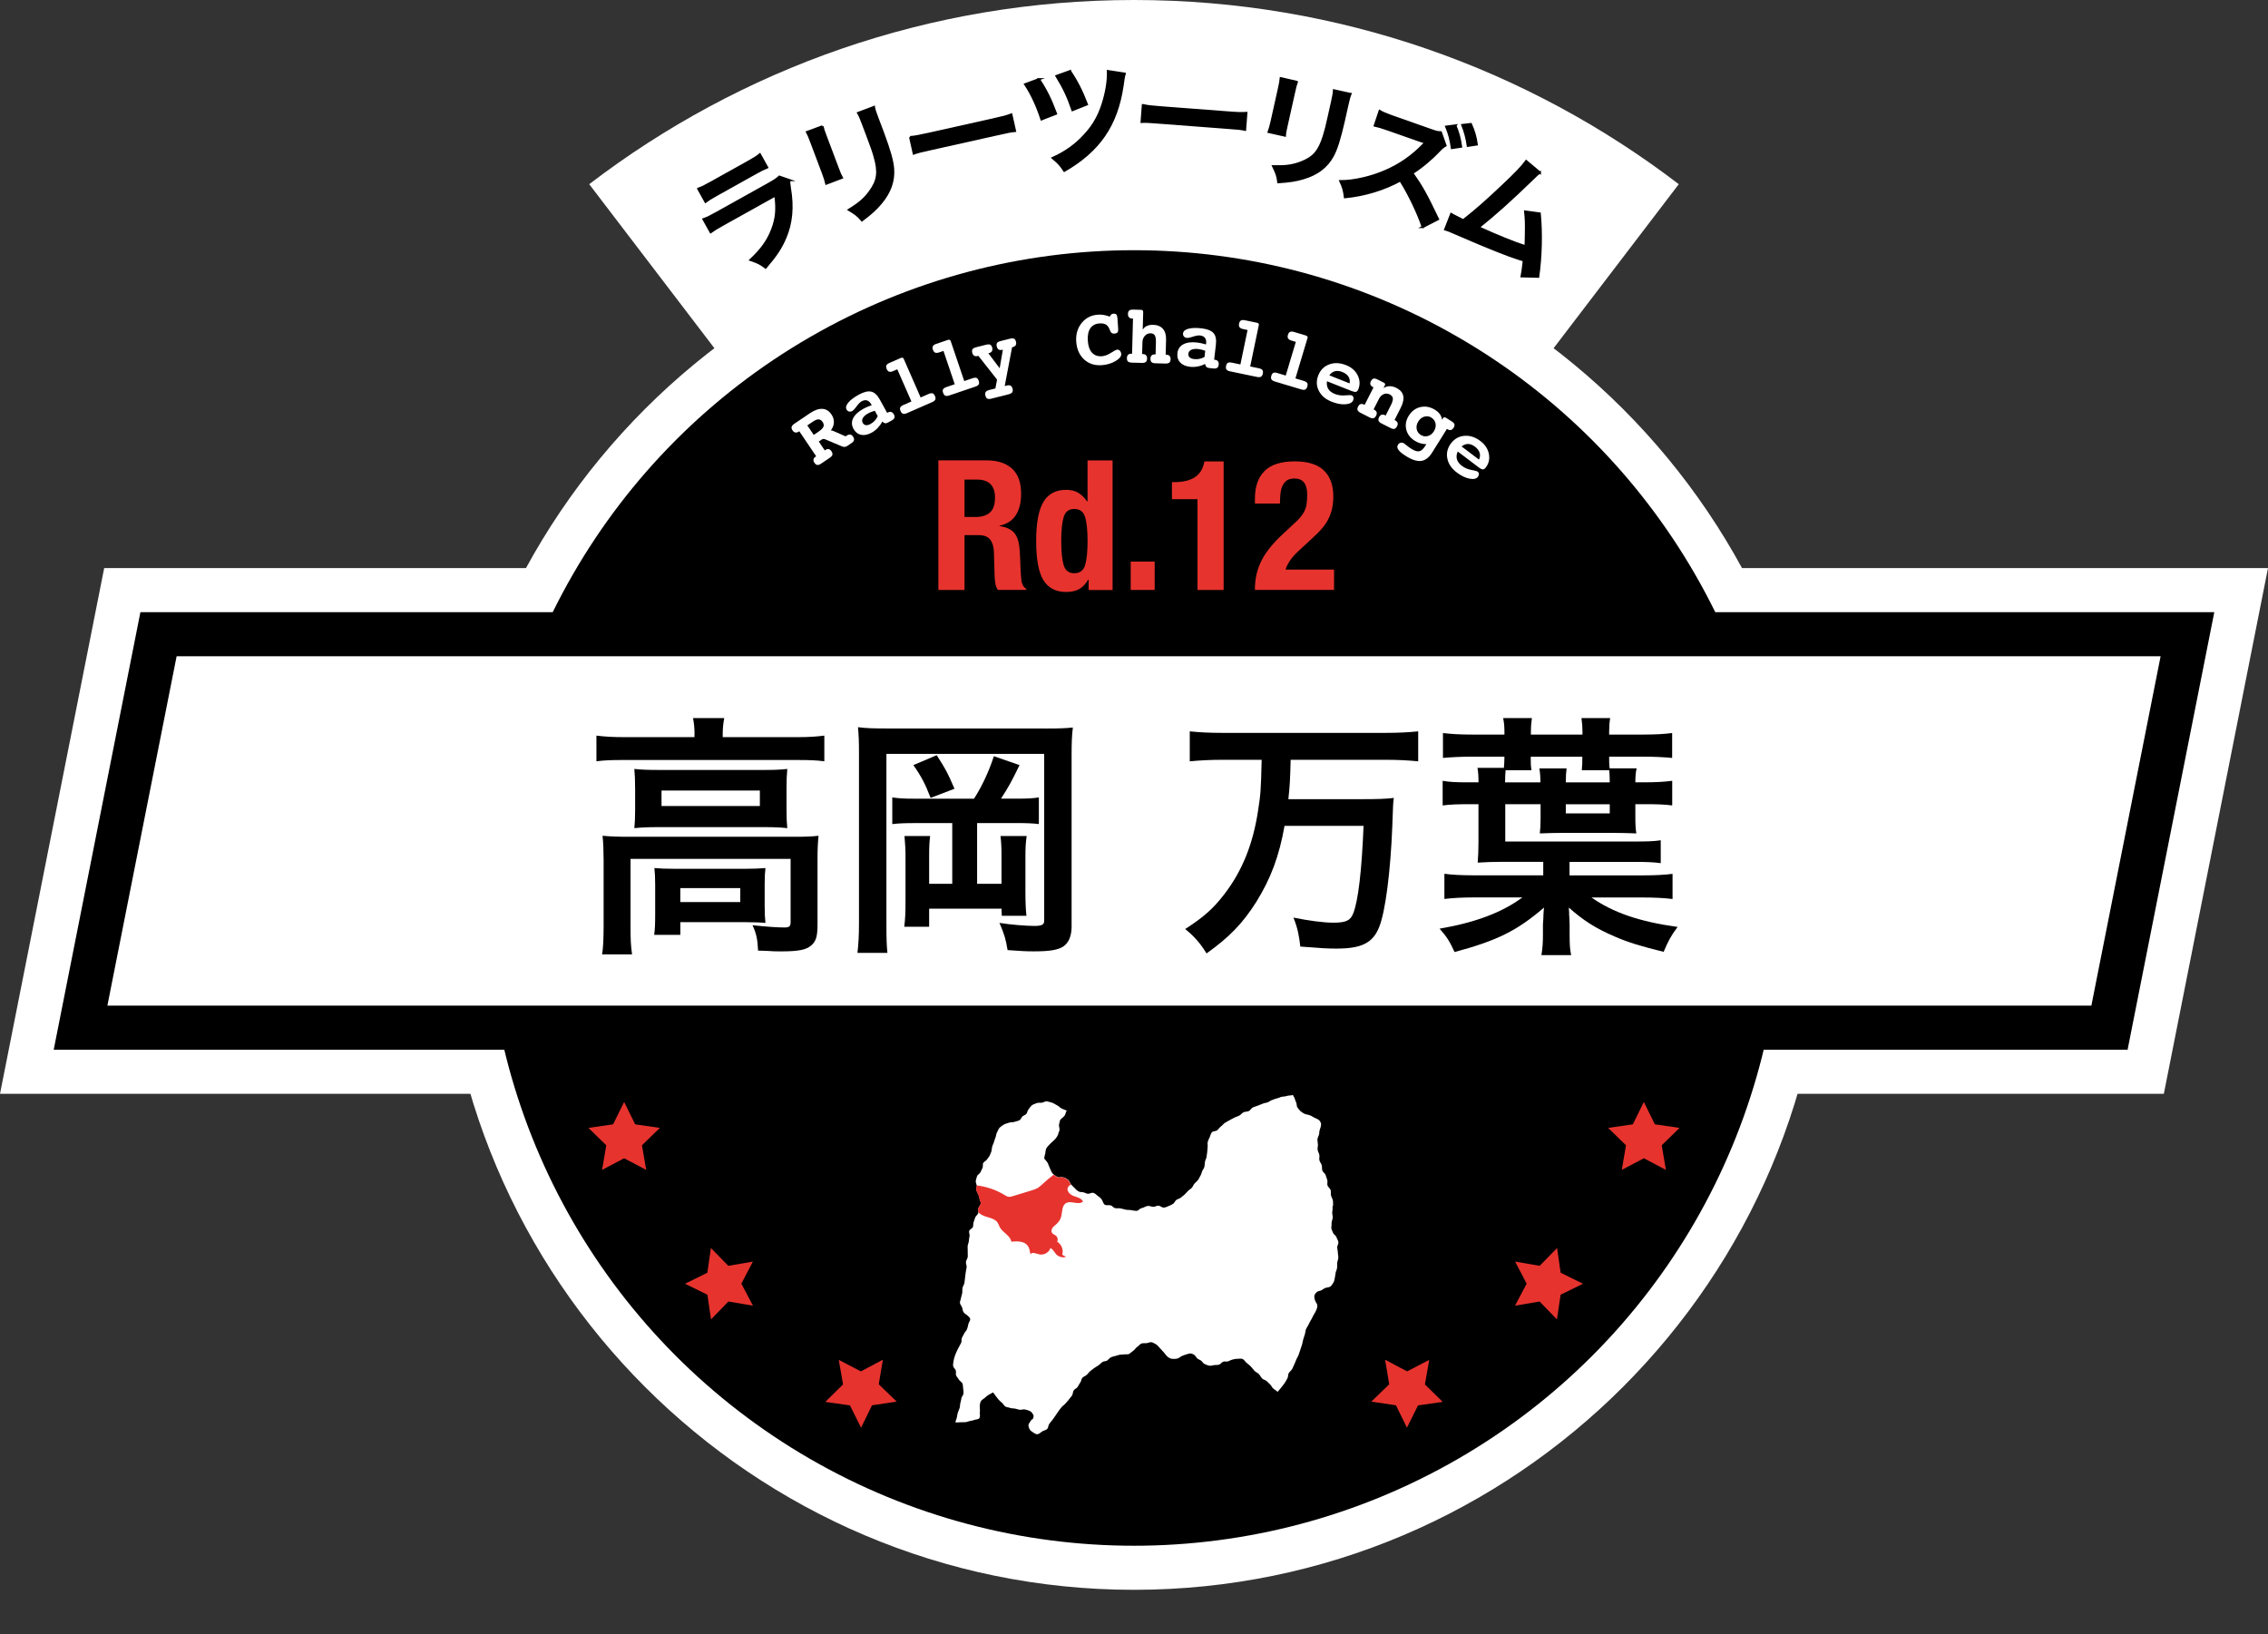
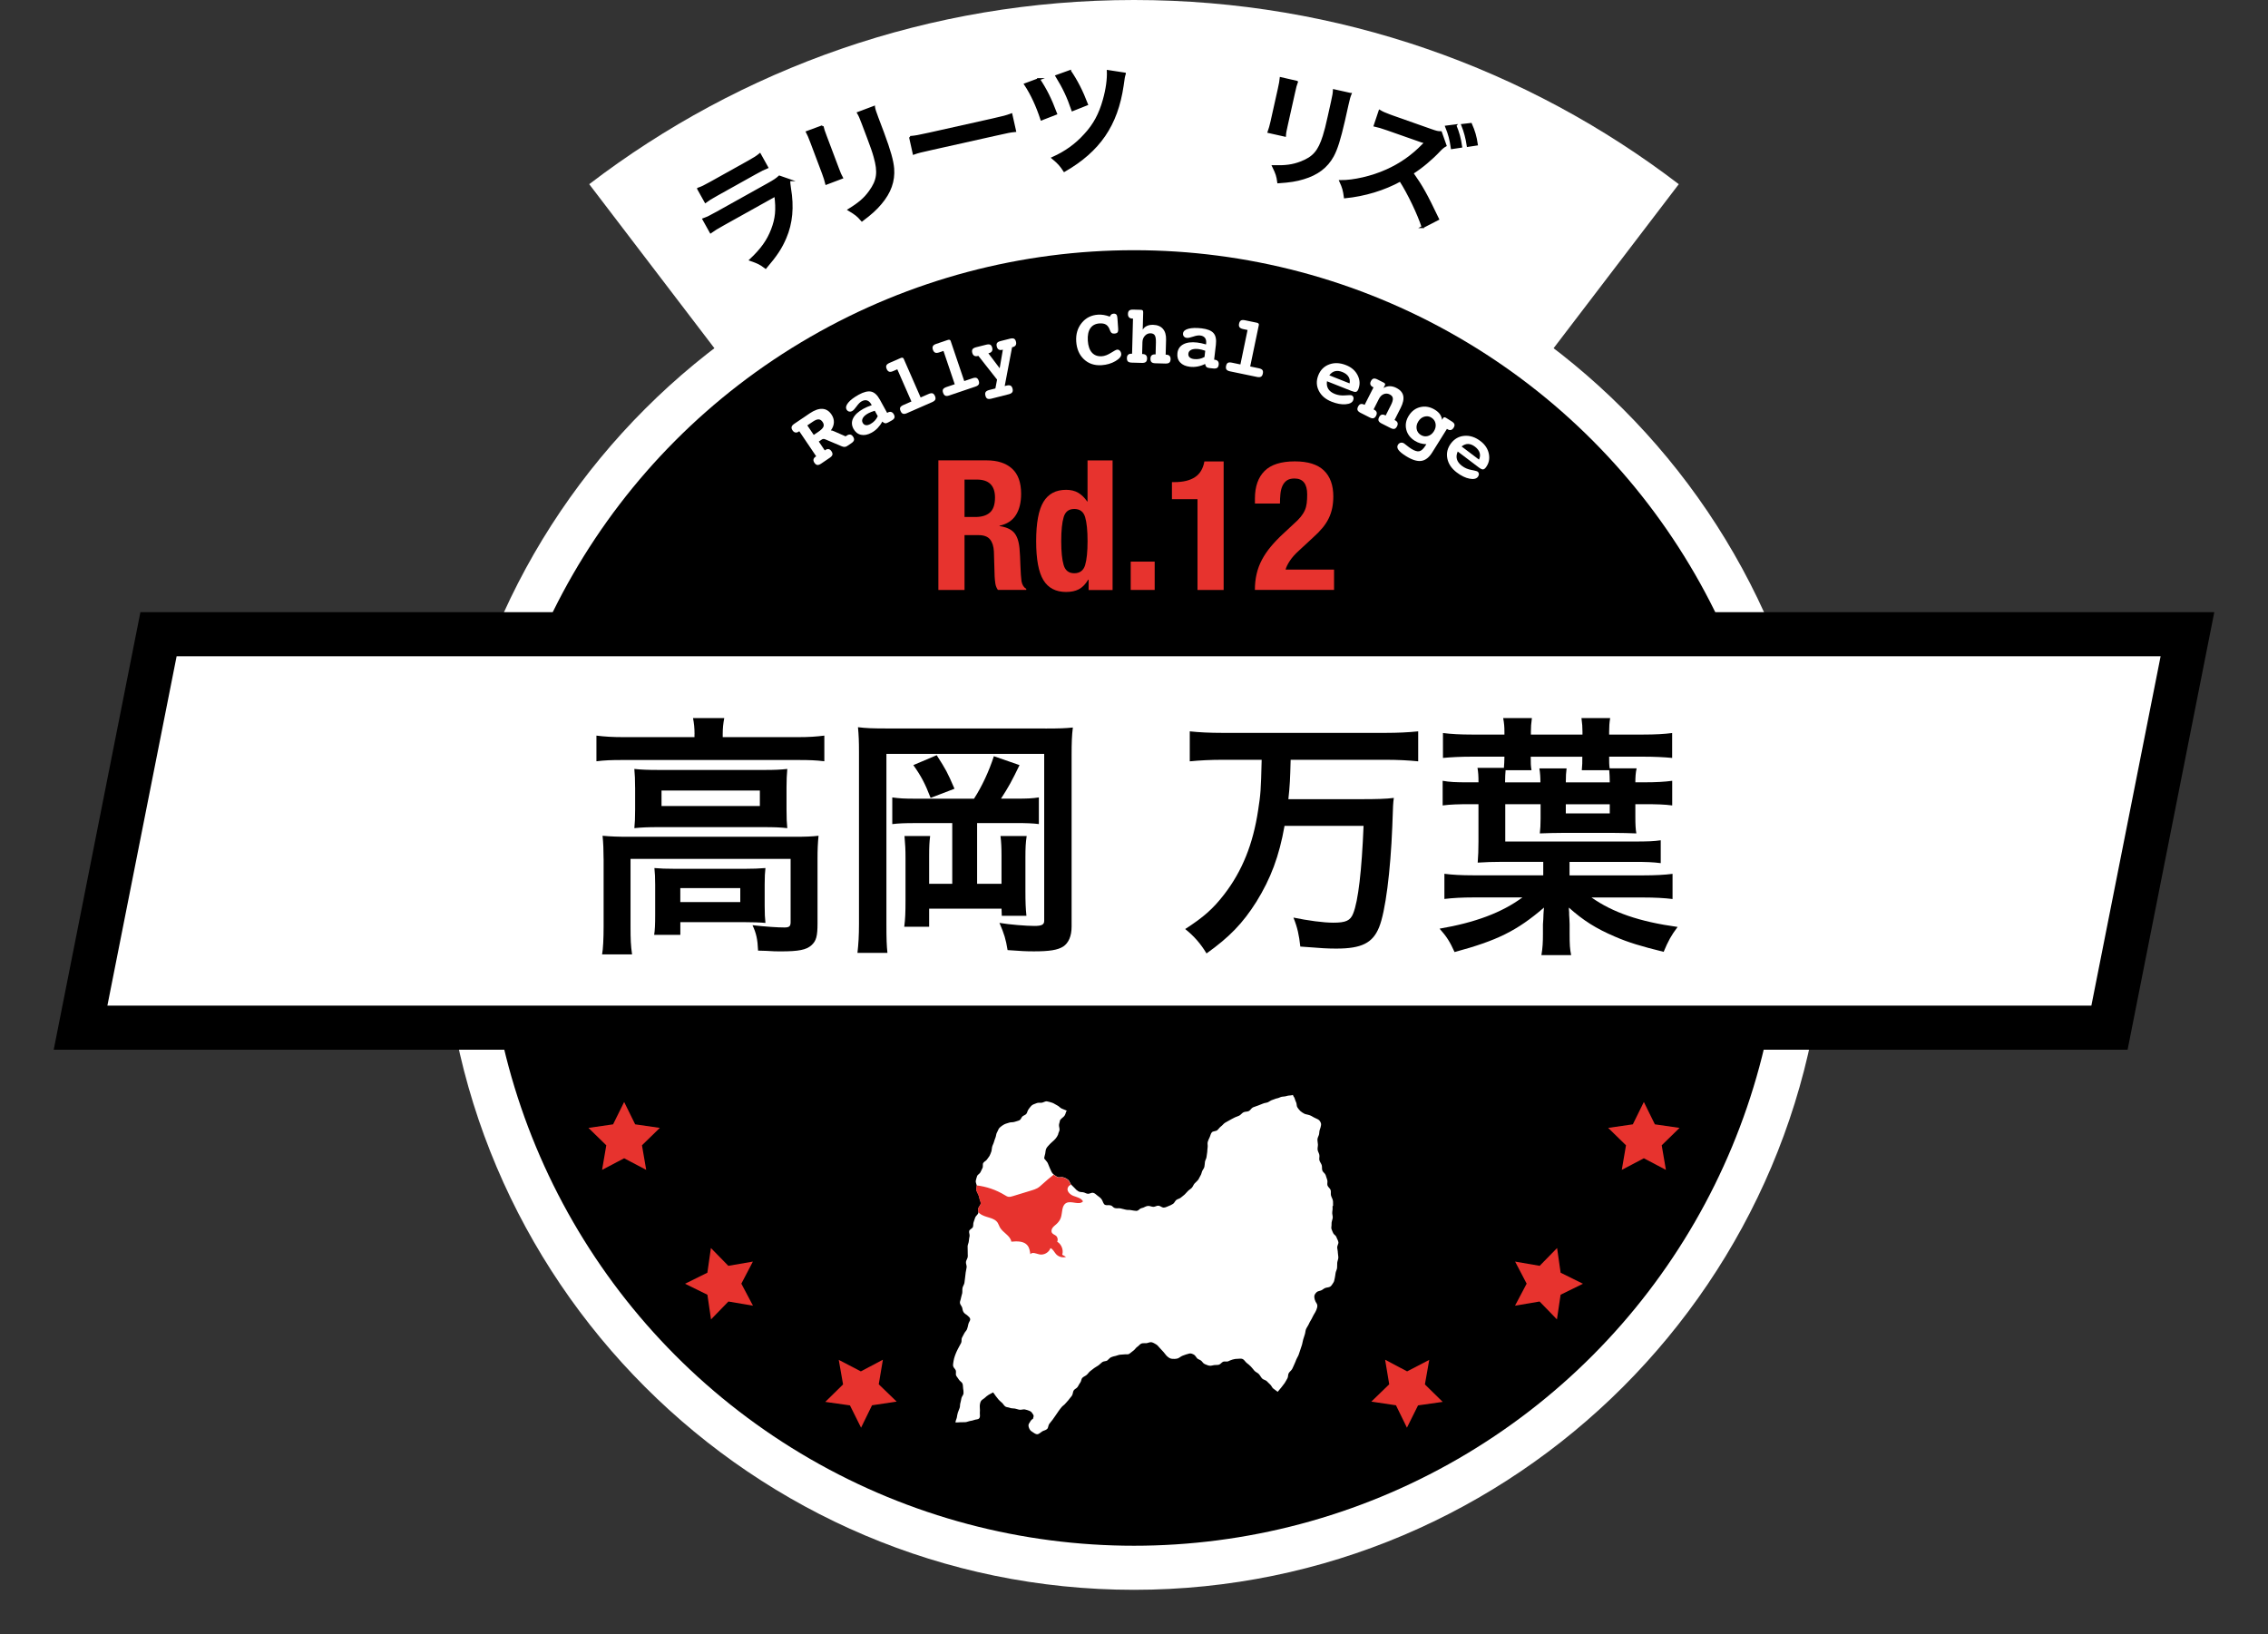
<svg xmlns="http://www.w3.org/2000/svg" id="_レイヤー_2" data-name="レイヤー_2" viewBox="0 0 739 532.49">
  <rect x="0" y="0" width="739" height="532.49" fill="#333333" stroke="none" />
  <defs>
    <style>
      .cls-1 {
        fill: none;
      }

      .cls-2 {
        stroke: #000;
        stroke-miterlimit: 10;
        stroke-width: .71px;
      }

      .cls-3 {
        fill: #fff;
      }

      .cls-4 {
        fill: #e7332e;
      }
    </style>
  </defs>
  <g id="ogp02_xFF08_1200x630_xFF09_">
    <g>
      <path class="cls-3" d="M369.5,0c-66.75,0-128.27,22.37-177.51,60.01l49.46,64.8c35.51-27.15,79.89-43.29,128.05-43.29s92.53,16.14,128.05,43.29l49.46-64.8C497.77,22.37,436.25,0,369.5,0Z" />
-       <polygon class="cls-3" points="0 356.38 33.95 185.08 739 185.08 705.06 356.38 0 356.38" />
-       <circle class="cls-1" cx="369.5" cy="292.57" r="239.93" />
      <path class="cls-3" d="M369.5,517.98c-124.3,0-225.42-101.12-225.42-225.42s101.12-225.42,225.42-225.42,225.42,101.12,225.42,225.42-101.12,225.42-225.42,225.42Z" />
      <circle cx="369.5" cy="292.57" r="211.05" />
      <g>
        <path class="cls-3" d="M270.7,140.23c.27-.01.6.07.99.26.06.02.11.04.15.06l3.69,1.62.12-.08.22-.15c.42-.29.81-.4,1.16-.35s.66.27.92.67c.29.43.39.81.31,1.15-.09.34-.38.67-.87,1l-1.35.91c-.5.33-1.03.38-1.6.14h-.05l-5.47-2.31c-.21-.09-.41-.14-.6-.13-.19,0-.36.06-.5.15l-1.03.69,1.95,2.89.18-.12c.39-.27.76-.37,1.09-.3.34.07.63.29.9.68.29.43.4.81.32,1.14-.08.33-.37.66-.86,1l-2.82,1.91c-.49.33-.9.47-1.24.43-.34-.05-.66-.29-.95-.72-.26-.39-.36-.75-.29-1.08.06-.34.29-.63.68-.9l.19-.13-5.51-8.16-.19.13c-.38.26-.74.35-1.09.28s-.65-.3-.91-.68c-.29-.42-.39-.8-.3-1.14.08-.34.37-.67.85-1l5.04-3.41c1.55-1.05,2.92-1.53,4.12-1.47s2.2.68,2.99,1.86c.55.82.81,1.67.77,2.57-.04.9-.37,1.76-1,2.61ZM263.06,138.61l2.09,3.09,1.48-1c.91-.62,1.47-1.17,1.67-1.65.2-.48.12-1-.26-1.56-.37-.55-.8-.83-1.3-.85-.5-.02-1.11.22-1.85.72l-1.84,1.24Z" />
        <path class="cls-3" d="M289.06,134.52l.19-.1c.42-.23.79-.29,1.14-.19.34.1.62.35.85.76.25.45.31.83.19,1.15s-.44.63-.97.91l-1.09.6c-.39.21-.71.3-.98.25-.27-.04-.57-.22-.91-.54-.41.78-.91,1.47-1.5,2.09s-1.26,1.13-1.99,1.53c-1.24.68-2.39.91-3.44.68-1.05-.23-1.87-.88-2.46-1.95-.63-1.16-.67-2.31-.1-3.45.57-1.14,1.68-2.17,3.34-3.08.37-.2.77-.4,1.21-.59.44-.19.94-.38,1.5-.58l-.12-.22c-.38-.69-.84-1.13-1.37-1.31s-1.13-.09-1.79.27c-.51.28-1.06.83-1.64,1.64-.58.81-1.06,1.32-1.43,1.52-.36.2-.71.25-1.05.17-.34-.09-.61-.31-.8-.65-.34-.63-.16-1.37.55-2.24.71-.87,1.86-1.73,3.43-2.6,1.64-.9,2.99-1.23,4.05-.99,1.06.24,2,1.12,2.83,2.63l2.36,4.29ZM285.04,133.83c-.43.13-.82.26-1.17.39s-.66.28-.94.43c-.85.47-1.44.97-1.76,1.52s-.35,1.08-.08,1.58c.25.45.59.7,1.02.77.44.07.95-.06,1.53-.38.53-.29.99-.65,1.38-1.06.39-.41.72-.91.99-1.48l-.98-1.78Z" />
        <path class="cls-3" d="M299.95,129.51l2.6-1.14c.56-.24.99-.31,1.31-.21.31.1.57.39.78.85.21.48.24.87.11,1.18s-.48.59-1.03.83l-8.2,3.59c-.54.24-.97.3-1.29.19-.32-.11-.59-.4-.79-.88-.21-.48-.25-.86-.11-1.16.14-.29.48-.56,1.04-.81l2.6-1.14-4.6-10.49-1.33.58c-.55.24-.99.31-1.32.2-.33-.11-.6-.4-.8-.87-.21-.48-.24-.87-.1-1.18.14-.31.49-.59,1.05-.83l3.62-1.58c.23-.1.42-.13.59-.09.17.04.28.14.36.3l5.54,12.66Z" />
        <path class="cls-3" d="M314.19,124.15l2.69-.91c.58-.19,1.01-.23,1.32-.1.3.13.54.44.7.92.17.49.17.89,0,1.18-.16.3-.53.54-1.1.73l-8.48,2.87c-.56.19-.99.22-1.3.08-.31-.14-.55-.45-.72-.94s-.17-.88,0-1.16c.16-.28.53-.52,1.1-.72l2.69-.91-3.67-10.85-1.38.47c-.57.19-1.01.22-1.33.08s-.56-.45-.73-.93c-.17-.49-.17-.89,0-1.19.17-.3.54-.55,1.11-.74l3.74-1.27c.23-.08.43-.09.59-.04.16.05.27.16.33.33l4.43,13.09Z" />
        <path class="cls-3" d="M322.05,115.11l3.68,4.87,1.04-6.06-.2.05c-.46.12-.84.09-1.15-.09s-.51-.5-.63-.96c-.13-.5-.1-.89.09-1.17s.58-.49,1.18-.64l3.01-.76c.6-.15,1.04-.15,1.34,0,.3.16.51.48.63.98.12.46.09.84-.09,1.14-.18.3-.5.51-.96.62l-.22.06-2.4,12.63.58-.15c.58-.15,1.02-.14,1.33.02.31.16.52.49.65.99.12.5.09.89-.11,1.17-.2.29-.58.5-1.16.65l-5.6,1.42c-.59.15-1.03.15-1.34,0-.3-.15-.52-.48-.64-.99-.13-.5-.1-.9.1-1.18.19-.28.58-.5,1.17-.65l1.98-.5.55-2.88-6.09-7.74-.21.05c-.46.12-.84.09-1.15-.09-.3-.18-.51-.5-.63-.96-.13-.5-.09-.89.1-1.17s.58-.49,1.17-.64l3.25-.82c.59-.15,1.03-.15,1.34,0,.3.16.52.48.64.98.12.46.08.84-.1,1.14-.18.3-.5.51-.95.62l-.22.06Z" />
        <path class="cls-3" d="M361.63,103.14c.16-.33.32-.56.5-.7.18-.14.41-.22.69-.24.43-.03.74.07.94.29.19.22.31.6.34,1.16l.24,3.42c.04.61-.04,1.02-.22,1.24-.18.22-.54.35-1.05.38-.37.02-.66-.05-.87-.21s-.4-.48-.57-.95c-.28-.82-.68-1.4-1.21-1.74s-1.23-.47-2.12-.42c-1.35.08-2.36.61-3.02,1.57-.66.96-.94,2.31-.83,4.04.11,1.72.56,3.03,1.34,3.9.79.88,1.86,1.27,3.21,1.19.92-.06,1.92-.43,2.99-1.11,1.07-.68,1.75-1.04,2.04-1.05.34-.02.64.11.89.38.25.28.39.63.42,1.06.05.77-.59,1.54-1.9,2.31-1.32.77-2.83,1.21-4.53,1.32-2.3.14-4.21-.5-5.73-1.93-1.52-1.43-2.35-3.37-2.51-5.82-.15-2.36.45-4.37,1.79-6.02,1.34-1.65,3.12-2.55,5.33-2.69.62-.04,1.24,0,1.86.1.61.1,1.27.28,1.98.54Z" />
        <path class="cls-3" d="M372.36,107.39c.32-.53.77-.93,1.34-1.19.57-.27,1.25-.39,2.03-.37,1.39.04,2.45.47,3.18,1.3.73.83,1.08,2,1.04,3.51l-.13,4.92h.22c.47.02.82.15,1.05.4.23.25.35.61.33,1.07-.01.52-.15.89-.41,1.11s-.69.33-1.28.31l-3.27-.09c-.59-.02-1.01-.14-1.25-.38-.25-.24-.36-.61-.35-1.13.01-.48.14-.83.39-1.06.24-.23.6-.34,1.08-.33h.21s.1-3.83.1-3.83c.03-1.13-.09-1.91-.35-2.35-.27-.44-.73-.67-1.4-.69-.7-.02-1.31.25-1.83.8-.52.55-.79,1.26-.81,2.12l-.1,3.84h.21c.47.02.83.15,1.07.4.23.25.35.61.33,1.07-.01.52-.15.89-.41,1.11-.26.22-.69.33-1.28.31l-3.27-.09c-.61-.02-1.03-.14-1.27-.37-.24-.23-.35-.61-.34-1.14.01-.47.14-.82.39-1.05.25-.24.61-.35,1.07-.34h.22s.3-11.45.3-11.45h-.22c-.47-.02-.82-.15-1.07-.41-.24-.26-.36-.62-.35-1.1.01-.52.15-.89.41-1.11s.7-.33,1.3-.31l2.48.07c.3,0,.5.07.62.2.11.13.16.36.15.69l-.15,5.54Z" />
        <path class="cls-3" d="M395.6,117.18l.21.02c.47.06.82.22,1.04.5.22.28.3.65.25,1.11-.06.51-.23.86-.51,1.05-.28.19-.72.25-1.32.19l-1.23-.14c-.44-.05-.75-.17-.95-.36-.19-.19-.34-.51-.43-.97-.78.4-1.59.67-2.44.83s-1.68.19-2.51.09c-1.41-.17-2.47-.64-3.19-1.44-.72-.79-1.01-1.8-.87-3.01.15-1.31.79-2.27,1.92-2.87,1.12-.61,2.63-.8,4.51-.58.42.05.86.12,1.33.22.47.1.99.23,1.56.4l.03-.25c.09-.79-.03-1.41-.36-1.86s-.87-.73-1.61-.81c-.58-.07-1.34.06-2.28.38-.95.32-1.63.46-2.05.41-.41-.05-.73-.21-.95-.48-.23-.27-.32-.6-.27-1,.08-.71.67-1.21,1.75-1.5,1.08-.29,2.52-.34,4.3-.13,1.86.22,3.15.73,3.87,1.54.72.81.98,2.07.78,3.79l-.57,4.86ZM392.72,114.28c-.43-.15-.82-.27-1.18-.36-.36-.09-.7-.15-1.02-.19-.96-.11-1.73-.04-2.32.22-.58.26-.91.67-.98,1.24-.06.51.07.91.39,1.22.32.31.81.5,1.46.58.6.07,1.18.05,1.74-.06.55-.11,1.11-.32,1.67-.63l.23-2.02Z" />
        <path class="cls-3" d="M407.37,119.4l2.78.58c.59.12.99.32,1.19.58.2.27.24.65.14,1.15-.11.51-.3.85-.6,1.02s-.73.2-1.32.08l-8.76-1.82c-.58-.12-.96-.32-1.16-.59-.2-.28-.25-.67-.14-1.18.11-.51.3-.84.58-1s.72-.18,1.31-.06l2.78.58,2.33-11.22-1.42-.3c-.59-.12-.98-.32-1.19-.61-.21-.28-.26-.67-.15-1.17.11-.51.31-.85.6-1.02.3-.17.74-.2,1.34-.07l3.86.8c.24.05.42.14.53.27.11.13.15.28.11.45l-2.82,13.53Z" />
-         <path class="cls-3" d="M422.08,123.28l2.72.82c.58.18.96.4,1.13.68.17.28.19.67.04,1.16-.15.5-.38.82-.68.97-.31.15-.75.14-1.32-.04l-8.57-2.57c-.56-.17-.93-.4-1.11-.69-.18-.29-.19-.69-.04-1.18.15-.5.37-.81.66-.95.29-.14.73-.12,1.31.06l2.72.82,3.29-10.97-1.39-.42c-.57-.17-.95-.41-1.13-.7-.18-.3-.2-.69-.05-1.18.15-.5.38-.82.69-.96s.76-.13,1.34.04l3.78,1.13c.24.07.4.17.51.31.1.14.13.29.08.46l-3.97,13.24Z" />
        <path class="cls-3" d="M432.38,124.2c-.15.99,0,1.83.43,2.53.43.69,1.15,1.24,2.17,1.64,1.01.4,2.11.55,3.3.45,1.19-.1,1.88-.11,2.09-.03.3.12.51.33.61.63.1.3.08.63-.06.98-.3.77-1.14,1.21-2.49,1.31-1.36.11-2.87-.17-4.55-.84-1.98-.78-3.37-1.98-4.17-3.58s-.85-3.28-.15-5.03c.69-1.74,1.88-2.92,3.56-3.54s3.51-.54,5.49.25c1.77.7,3.02,1.8,3.77,3.31.75,1.5.82,3.01.22,4.52-.19.48-.44.77-.74.86-.3.09-.82-.01-1.55-.3l-7.91-3.14ZM439.75,124.91c.16-.82.04-1.55-.37-2.19-.41-.65-1.08-1.15-2-1.52-.89-.35-1.69-.44-2.39-.26-.7.18-1.32.63-1.85,1.35l6.61,2.62Z" />
        <path class="cls-3" d="M454.39,136.84l.15.08c.44.22.72.5.83.83.11.33.06.71-.16,1.14-.23.46-.52.74-.84.83-.33.09-.76,0-1.29-.27l-2.9-1.47c-.53-.27-.85-.56-.98-.88-.13-.32-.08-.71.16-1.18.22-.43.49-.7.83-.8.33-.1.72-.04,1.17.19l.14.07,1.72-3.4c.48-.94.68-1.68.62-2.21-.06-.53-.4-.95-1.01-1.26-.65-.33-1.3-.36-1.96-.1-.65.27-1.18.79-1.58,1.58l-1.72,3.4.14.07c.45.23.73.5.84.83.11.33.06.71-.16,1.14-.23.46-.52.74-.85.83-.33.09-.76,0-1.29-.27l-2.92-1.48c-.53-.27-.85-.56-.98-.88-.12-.32-.07-.71.17-1.17.22-.43.49-.7.82-.8.33-.11.72-.04,1.17.18l.14.07,2.89-5.7-.2-.1c-.42-.22-.69-.49-.8-.81-.11-.33-.06-.7.15-1.11.23-.46.52-.74.85-.83.33-.09.77,0,1.31.28l2,1.01c.22.11.37.24.44.38.07.14.06.3-.02.46l-.47.92c.65-.38,1.32-.58,2.03-.58.71,0,1.43.18,2.17.56,1.26.64,2,1.49,2.23,2.56.23,1.07-.05,2.39-.84,3.95l-1.99,3.93Z" />
        <path class="cls-3" d="M469.88,136.77l.36-.58c.09-.15.22-.23.38-.24.16-.01.34.05.56.19l1.82,1.14c.52.32.82.64.91.96.09.32,0,.7-.27,1.13-.25.4-.55.64-.88.73-.34.08-.7,0-1.1-.25l-.19-.12-4.82,7.71c-1.02,1.63-2.21,2.54-3.56,2.73-1.35.18-3.01-.34-4.97-1.57-1.22-.76-2.04-1.44-2.46-2.03s-.47-1.15-.15-1.66c.22-.36.52-.58.89-.66s.75,0,1.13.24c.1.06.4.29.9.7.5.41.99.76,1.45,1.05,1.07.67,1.93.93,2.59.78.66-.15,1.32-.75,1.97-1.79l.32-.5c-.72-.03-1.39-.13-2-.31s-1.19-.44-1.75-.79c-1.5-.94-2.43-2.17-2.8-3.7-.37-1.53-.09-3.03.83-4.5.95-1.51,2.22-2.45,3.83-2.81,1.61-.35,3.19-.05,4.74.92.67.42,1.19.89,1.57,1.42.37.53.61,1.13.7,1.82ZM466.44,136.08c-.73-.46-1.5-.57-2.32-.34s-1.47.75-1.99,1.58c-.5.81-.68,1.62-.53,2.45s.59,1.47,1.33,1.93c.74.46,1.51.58,2.32.36.81-.23,1.47-.74,1.97-1.55.51-.82.69-1.65.54-2.48s-.59-1.48-1.33-1.94Z" />
        <path class="cls-3" d="M474.99,147.09c-.41.92-.5,1.77-.27,2.55s.78,1.5,1.65,2.16c.87.66,1.89,1.1,3.06,1.32,1.17.22,1.84.39,2.02.53.26.2.4.45.42.77.02.32-.09.63-.31.93-.5.66-1.42.86-2.75.6-1.34-.26-2.72-.94-4.16-2.03-1.7-1.29-2.72-2.81-3.06-4.57-.34-1.76.06-3.39,1.19-4.89,1.13-1.49,2.59-2.32,4.38-2.46,1.79-.15,3.53.42,5.22,1.7,1.52,1.15,2.43,2.55,2.75,4.19.32,1.65-.01,3.12-1,4.42-.31.41-.63.62-.95.63-.32,0-.79-.23-1.41-.7l-6.79-5.14ZM481.9,149.75c.37-.74.45-1.48.23-2.21-.22-.73-.73-1.4-1.52-2-.77-.58-1.51-.87-2.23-.89-.72-.01-1.44.26-2.14.81l5.67,4.29Z" />
      </g>
      <g>
        <path class="cls-2" d="M227.52,61.5c1.25-.43,1.99-.8,4.16-2.01l12.02-6.7c2.17-1.21,2.87-1.65,3.89-2.49l2.36,4.24c-1.14.46-1.82.79-4.06,2.04l-12.15,6.78c-2.24,1.25-2.87,1.65-3.86,2.38l-2.36-4.23ZM257.13,58.67c0,.81.06,1.41.25,2.71,1.03,6.06.54,11.34-1.5,16.09-1.39,3.26-2.97,5.68-6.41,9.71-1.72-1.3-2.46-1.65-4.91-2.5,3.61-3.41,5.62-6.2,7.04-9.88,1.36-3.56,1.67-6.48,1.05-11.15l-16.77,9.35c-2.31,1.29-3.15,1.8-4.31,2.63l-2.34-4.2c1.42-.52,2.2-.91,4.61-2.25l16.39-9.14c2.13-1.19,2.79-1.64,3.72-2.48l3.19,1.11Z" />
        <path class="cls-2" d="M267.99,41.16c.24,1.09.37,1.42,1.1,3.38l3.84,10.18c.7,1.84.88,2.32,1.37,3.19l-5.05,1.91c-.21-.89-.57-2.06-1.07-3.39l-3.82-10.14c-.71-1.88-.93-2.35-1.4-3.26l5.03-1.86ZM284.75,34.88c.2.98.32,1.4,1.11,3.5l1.88,4.98c2.13,5.77,3.04,8.96,3.26,11.54.32,4.09-1,7.75-4.02,11.33-1.54,1.84-3.1,3.28-6.12,5.55-1.35-1.56-1.95-2.04-4.24-3.42,3.35-2.06,5.2-3.64,6.85-5.96,2.6-3.59,2.97-6.3,1.54-11.32-.45-1.64-1.03-3.28-2.14-6.23l-1.74-4.61c-.71-1.88-1.04-2.64-1.51-3.43l5.13-1.93Z" />
        <path class="cls-2" d="M296.55,44.67c1.74-.15,2.48-.27,6.29-1.12l20.51-4.58c3.81-.85,4.53-1.05,6.17-1.66l1.2,5.35c-1.58.15-2.01.25-6.31,1.21l-20.43,4.56c-4.31.96-4.73,1.06-6.23,1.59l-1.19-5.35Z" />
        <path class="cls-2" d="M338.51,25.81c2.3,3.47,3.77,6.41,5.58,11.22l-4.73,1.84c-1.41-4.33-3.23-8.27-5.31-11.4l4.47-1.66ZM366.48,24.02c-.29.89-.35,1.17-.71,3.88-1.89,12.82-7.58,21.17-18.97,27.74-1.2-1.81-1.76-2.48-3.77-4.16,4.25-1.92,7.6-4.33,10.56-7.63,2.97-3.21,4.82-6.67,6.11-11.3.98-3.47,1.42-6.74,1.31-9.38l5.47.84ZM348.64,23.2c2.12,3.09,3.86,6.48,5.51,10.79l-4.69,1.87c-1.45-4.28-2.85-7.23-5.21-11.09l4.39-1.58Z" />
-         <path class="cls-2" d="M372.4,34.25c1.71.37,2.46.46,6.35.76l20.96,1.59c3.89.3,4.64.31,6.39.21l-.42,5.46c-1.56-.32-1.99-.35-6.39-.68l-20.88-1.59c-4.4-.33-4.84-.37-6.42-.29l.41-5.46Z" />
        <path class="cls-2" d="M422.56,26.7c-.39,1.04-.47,1.39-.93,3.43l-2.37,10.62c-.43,1.92-.54,2.42-.6,3.42l-5.27-1.18c.31-.86.66-2.04.96-3.42l2.36-10.58c.44-1.96.51-2.47.62-3.5l5.22,1.2ZM440.02,30.63c-.37.93-.5,1.34-.99,3.53l-1.16,5.19c-1.38,5.99-2.37,9.17-3.6,11.44-1.97,3.6-5.08,5.94-9.58,7.28-2.3.7-4.39,1.04-8.16,1.29-.27-2.04-.51-2.78-1.67-5.18,3.93.11,6.35-.2,9-1.22,4.15-1.58,5.94-3.64,7.5-8.63.52-1.62.94-3.3,1.62-6.38l1.07-4.81c.44-1.96.58-2.78.62-3.7l5.35,1.19Z" />
        <path class="cls-2" d="M463.57,73.96c-1.35-4.2-4.64-11.09-7.29-15.18-5.28,2.92-11.67,4.85-18.04,5.47-.3-2.26-.55-3.19-1.48-5.21,4.31.04,10.33-1.35,15.08-3.5,4.53-2.02,8.46-4.81,11.81-8.28l.34-.34.21-.22c.03-.07.09-.13.23-.29-.42-.11-.53-.15-.83-.26l-.35-.09-11.16-3.92c-2.01-.7-2.96-.97-4.13-1.23l1.59-4.75c.97.57,1.66.87,3.17,1.43.11.04.44.17.89.33l12.42,4.38c2.08.73,2.39.8,3.44.81l1.52,4.3c-.52.27-1.29.87-1.92,1.56-2.65,2.84-5.98,5.6-8.89,7.43,3.06,4.33,4.46,6.82,8.37,14.99l-4.99,2.57ZM474.2,40.9c.98,2.34,1.46,4.11,1.87,6.87l-2.98.45c-.39-2.71-.87-4.57-1.84-6.95l2.96-.38ZM478.28,47.5c-.36-2.44-.94-4.63-1.79-6.76l2.77-.32c1.03,2.32,1.55,4.1,1.92,6.64l-2.9.44Z" />
-         <path class="cls-2" d="M501.75,56.22c-.8.55-.87.6-2.27,1.99-7.4,7.17-12.57,11.79-17.72,15.87,5.64,2.59,12.01,5.17,15.32,6.19.08-1.04.09-2.03.12-4.04.07-3.7,0-5.05-.24-7.3l4.74.64c.61,6.47.43,13.94-.5,20.59l-5.38-.14q.33-1.66.71-5.19-.51-.15-1.39-.41c-3.88-1.21-10.01-3.65-20.87-8.36-2.03-.9-2.58-1.11-3.37-1.32l1.96-5q.48.27.9.5c.69.38,1.54.81,3.02,1.54,4.24-3.33,7.77-6.46,12.7-11.13,4.43-4.17,6.44-6.26,7.81-8.16l4.46,3.74Z" />
      </g>
      <polygon points="693.25 342.01 17.5 342.01 45.75 199.45 721.5 199.45 693.25 342.01" />
      <polygon class="cls-3" points="34.99 327.64 57.55 213.82 704.01 213.82 681.45 327.64 34.99 327.64" />
      <g>
        <path class="cls-4" d="M321.48,149.99c3.55,0,6.31.9,8.28,2.69,1.97,1.79,2.96,4.52,2.96,8.19,0,2.84-.57,5.16-1.71,6.95-1.14,1.79-2.92,2.95-5.32,3.46v.12c2.13.32,3.69,1.01,4.67,2.07s1.6,2.78,1.83,5.14c.08.79.14,1.65.18,2.57.04.93.08,1.96.12,3.1.08,2.25.2,3.96.36,5.14.24,1.18.75,1.99,1.54,2.42v.36h-9.23c-.43-.59-.71-1.27-.83-2.04-.12-.77-.2-1.57-.24-2.39l-.24-8.1c-.08-1.66-.49-2.96-1.24-3.9-.75-.95-2.01-1.42-3.78-1.42h-4.55v17.86h-8.52v-42.22h15.73ZM317.82,168.44c2.05,0,3.63-.48,4.73-1.45,1.1-.97,1.66-2.59,1.66-4.88,0-3.9-1.97-5.86-5.91-5.86h-4.02v12.18h3.55Z" />
        <path class="cls-4" d="M354.6,188.84c-.91,1.5-1.92,2.54-3.05,3.14-1.12.59-2.51.89-4.17.89-3.35,0-5.82-1.28-7.39-3.84-1.58-2.56-2.37-6.8-2.37-12.71s.79-10.18,2.37-12.8c1.58-2.62,4.04-3.93,7.39-3.93,1.54,0,2.85.32,3.93.95,1.08.63,2.06,1.58,2.93,2.84h.12v-13.37h8.16v42.22h-7.81v-3.37h-.12ZM346.59,184.14c.53,1.76,1.69,2.63,3.46,2.63s2.99-.88,3.52-2.63c.53-1.75.8-4.37.8-7.84s-.27-6.08-.8-7.84c-.53-1.75-1.71-2.63-3.52-2.63s-2.93.88-3.46,2.63c-.53,1.75-.8,4.37-.8,7.84s.27,6.08.8,7.84Z" />
        <path class="cls-4" d="M376.24,192.21h-7.81v-9.23h7.81v9.23Z" />
        <path class="cls-4" d="M390.2,162.64h-8.34v-5.56h.77c2.84,0,5.07-.53,6.71-1.6,1.64-1.06,2.67-2.78,3.1-5.14h6.27v41.87h-8.52v-29.57Z" />
        <path class="cls-4" d="M408.89,192.21c0-1.85.19-3.59.56-5.2.37-1.62.95-3.15,1.72-4.61s1.73-2.89,2.9-4.29c1.16-1.4,2.51-2.81,4.05-4.23l3.43-3.19c.95-.83,1.71-1.6,2.28-2.31.57-.71,1.02-1.42,1.33-2.13.32-.71.52-1.48.62-2.31.1-.83.15-1.77.15-2.84,0-3.47-1.38-5.2-4.14-5.2-1.06,0-1.9.22-2.51.65-.61.43-1.08,1.03-1.42,1.77-.34.75-.55,1.62-.65,2.6s-.15,2.03-.15,3.13h-8.16v-1.6c0-3.9,1.04-6.9,3.13-8.99s5.38-3.14,9.88-3.14c4.26,0,7.41.99,9.46,2.96,2.05,1.97,3.07,4.79,3.07,8.46,0,1.34-.12,2.59-.35,3.75-.24,1.16-.61,2.28-1.12,3.34s-1.18,2.1-2.01,3.11c-.83,1-1.83,2.04-3.02,3.1l-4.73,4.38c-1.26,1.14-2.25,2.26-2.96,3.34-.71,1.09-1.16,2.02-1.36,2.81h15.79v6.62h-25.78Z" />
      </g>
      <g>
        <path d="M226.31,239.18c0-1.9-.17-3.56-.5-5.22h10.18c-.33,1.74-.5,3.31-.5,5.13v1.08h24.42c3.73,0,6.04-.17,8.69-.5v8.36c-2.73-.33-4.8-.41-8.61-.41h-57.12c-3.73,0-5.79.08-8.53.41v-8.36c2.65.33,5.13.5,9.02.5h22.93v-.99ZM196.67,279.83c0-2.81-.08-4.97-.33-7.53,2.65.25,5.05.33,8.61.33h53.65c3.97,0,5.96-.08,8.11-.33-.25,2.57-.33,4.47-.33,7.45v21.11c0,4.14-.41,5.71-1.99,7.12-1.66,1.49-4.14,1.99-9.93,1.99-1.74,0-2.15,0-4.8-.17q-1.32-.08-2.65-.08c-.17-3.73-.58-5.63-1.82-8.28,4.55.5,8.11.74,10.43.74,1.57,0,1.99-.41,1.99-1.74v-20.61h-52.16v22.02c0,4.22.08,6.21.5,9.11h-9.77c.33-1.74.5-5.22.5-9.11v-22.02ZM206.94,256.57c0-2.65-.08-4.06-.25-6.04,2.4.25,4.39.33,8.03.33h34.44c3.31,0,5.05-.08,7.37-.33-.17,2.15-.25,3.39-.25,6.04v7.12c0,3.23.08,4.14.25,6.13-2.23-.25-4.14-.33-7.78-.33h-34.27c-3.23,0-5.38.08-7.78.33.17-1.74.25-3.31.25-6.13v-7.12ZM249.16,295.15c0,2.4.08,4.06.25,5.55-1.57-.17-4.64-.25-6.87-.25h-20.86v4.14h-8.53c.25-1.57.33-3.39.33-6.71v-9.6c0-2.4-.08-3.81-.25-5.46,1.9.17,3.64.25,6.71.25h22.68c3.15,0,4.31-.08,6.79-.25-.17,1.57-.25,2.82-.25,5.3v7.04ZM215.55,262.61h32.04v-5.05h-32.04v5.05ZM221.67,293.91h19.54v-4.55h-19.54v4.55Z" />
        <path d="M340.64,237.36c4.55,0,6.62-.08,8.94-.33-.33,2.57-.41,4.97-.41,9.02v55.88c0,3.06-.99,5.3-2.73,6.46-1.82,1.16-4.55,1.57-9.52,1.57-2.73,0-3.97-.08-8.61-.41-.58-3.56-1.08-5.22-2.65-8.86,3.48.58,8.78.99,11.43.99,2.32,0,3.15-.41,3.15-1.66v-54.39h-51.41v55.63c0,4.72.08,6.87.33,9.19h-9.77c.33-2.82.5-5.63.5-9.44v-56.05c0-3.39-.08-5.46-.33-8.03,2.65.33,4.88.41,9.52.41h51.58ZM317.38,260.21c2.57-3.97,4.88-8.94,6.46-13.83l8.36,2.9c-2.48,5.13-3.56,7.12-6.04,10.93h4.97c3.73,0,5.3-.08,7.37-.41v8.69c-1.9-.25-4.22-.33-7.37-.33h-12.75v19.79h7.95v-9.19c0-2.57-.08-4.3-.33-6.37h8.53c-.33,2.23-.41,3.89-.41,6.95v10.93c0,3.73.08,5.63.33,8.11h-8.03l-.08-2.32h-23.59v5.88h-8.11c.33-2.57.41-4.55.41-8.69v-13.66c0-3.15-.08-4.06-.33-7.2h8.36c-.25,1.9-.33,3.56-.33,6.46v9.11h7.53v-19.79h-12.09c-3.39,0-5.38.08-7.45.33v-8.69c2.4.33,3.97.41,7.45.41h19.21ZM305.21,246.05c3.06,4.8,3.4,5.38,5.8,10.93l-7.78,2.98c-1.82-4.72-3.15-7.2-5.63-10.68l7.62-3.23Z" />
        <path d="M398.35,247.55c-3.81,0-7.29.17-10.68.5v-9.77c3.06.33,6.54.5,10.6.5h53.23c3.97,0,7.37-.17,10.6-.5v9.77c-3.23-.33-6.79-.5-10.51-.5h-31.05c-.17,6.46-.25,8.28-.74,12.83h23.76c4.88,0,8.11-.08,10.6-.41-.25,1.9-.25,1.99-.5,9.35-.58,14.57-2.23,27.73-4.3,32.79-2.07,5.13-5.71,6.95-13.91,6.95-2.73,0-4.47-.08-11.76-.66-.41-3.73-.91-6.13-2.24-9.44,4.8.99,9.77,1.66,13,1.66,4.06,0,5.55-.66,6.46-2.98,1.66-4.06,2.81-14.16,3.39-28.56h-25.75c-1.74,9.85-4.47,17.14-9.19,24.75-4.39,6.96-8.78,11.51-16.23,16.81-1.9-3.15-3.97-5.55-6.95-7.95,6.04-3.89,9.11-6.62,12.75-11.34,5.8-7.53,9.36-16.31,11.01-27.32.83-5.46.91-6.29,1.16-16.47h-12.75Z" />
        <path d="M511.36,285.21h23.93c3.97,0,7.12-.17,9.69-.5v8.2c-2.73-.33-5.71-.5-9.69-.5h-16.72c6.95,4.88,15.56,7.87,28.06,9.6-2.07,2.73-3.06,4.55-4.55,8.11-7.37-1.82-11.51-3.06-15.9-4.97-6.21-2.65-10.35-5.3-14.98-9.44v.5q0,.25.08.99c0,.5,0,1.16.08,1.99q0,.33.08,1.9v3.06c0,3.64.08,4.97.5,7.04h-9.69c.41-2.4.5-4.22.5-7.04v-2.98c.08-1.24.17-2.24.17-3.23,0-.5.08-.99.17-2.24-8.86,7.62-15.32,10.76-29.14,14.49-1.49-3.31-2.57-5.05-4.88-7.62,11.59-1.99,20.28-5.22,26.99-10.18h-15.73c-3.97,0-6.87.17-9.69.5v-8.2c2.57.33,5.46.5,9.69.5h22.52v-4.39h-13.74c-2.48,0-5.13.08-7.62.25.17-2.32.25-3.97.25-6.79v-12.25h-2.23c-4.55,0-6.87.08-9.44.41v-8.03c2.24.41,4.3.5,8.2.5h3.48c0-2.07-.08-3.31-.33-4.72h8.61c.08-1.16.17-2.24.17-3.64h-10.43c-3.97,0-6.95.17-9.6.41v-8.11c2.73.33,5.46.5,9.6.5h10.43v-.91c0-1.49-.08-2.73-.41-4.47h9.36c-.25,1.9-.33,2.9-.33,4.47v.91h16.81v-.91c0-1.49-.08-2.65-.33-4.47h9.35c-.25,1.57-.33,2.81-.33,4.47v.91h10.93c4.3,0,6.95-.17,9.6-.5v8.11c-2.73-.25-5.63-.41-9.6-.41h-10.93c0,1.66,0,2.65.17,3.81h8.78c-.33,1.49-.41,2.9-.41,4.55h2.57c4.39,0,6.95-.17,9.44-.5v8.03c-2.48-.33-4.88-.41-9.44-.41h-2.57v4.14c0,2.48.08,4.06.33,5.38-2.24-.08-5.05-.17-7.7-.17h-16.06c-2.82,0-4.97.08-7.7.17.17-1.32.25-2.98.25-4.8v-4.72h-11.51v12.17h41.64c4.88,0,6.87-.08,9.02-.41v7.45c-2.57-.33-4.55-.41-8.94-.41h-20.78v4.39ZM490.58,250.94c-.08.99-.17,2.24-.17,3.97h11.51c0-1.82-.08-2.9-.33-4.55h8.86c-.17,1.32-.25,2.48-.25,4.55h14.32c0-1.74-.08-2.57-.17-3.97h-8.94c.17-1.9.17-2.32.17-4.39h-16.81c0,2.23,0,2.81.25,4.39h-8.44ZM510.2,265.01h14.32v-2.98h-14.32v2.98Z" />
      </g>
      <g>
        <polygon class="cls-4" points="535.63 359.03 539.22 366.32 547.26 367.48 541.45 373.15 542.82 381.16 535.63 377.38 528.44 381.16 529.81 373.15 524 367.48 532.04 366.32 535.63 359.03" />
        <polygon class="cls-4" points="507.36 406.62 508.51 414.66 515.79 418.26 508.5 421.84 507.31 429.88 501.66 424.05 493.65 425.41 497.44 418.23 493.68 411.04 501.68 412.42 507.36 406.62" />
        <polygon class="cls-4" points="465.7 443.06 464.29 451.06 470.09 456.75 462.05 457.89 458.43 465.16 454.86 457.86 446.83 456.66 452.66 451.02 451.32 443.01 458.49 446.81 465.7 443.06" />
        <polygon class="cls-4" points="203.37 359.03 199.77 366.32 191.74 367.48 197.55 373.15 196.18 381.16 203.37 377.38 210.56 381.16 209.18 373.15 215 367.48 206.96 366.32 203.37 359.03" />
        <polygon class="cls-4" points="231.64 406.62 230.49 414.66 223.21 418.26 230.5 421.84 231.68 429.88 237.34 424.05 245.35 425.41 241.56 418.23 245.32 411.04 237.32 412.42 231.64 406.62" />
        <polygon class="cls-4" points="273.3 443.06 274.7 451.06 268.91 456.75 276.95 457.89 280.57 465.16 284.14 457.86 292.17 456.66 286.33 451.02 287.68 443.01 280.5 446.81 273.3 443.06" />
      </g>
      <g>
        <g>
          <path class="cls-3" d="M347.77,361.82s-.08.06-.12.09c.01,0,.03.01.04.02,0,0,.04-.05.08-.11Z" />
          <path class="cls-3" d="M347.84,361.73s-.03.04-.07.09c.03-.03.06-.06.07-.09Z" />
          <path class="cls-3" d="M435.71,406.46c-.04-.58.47-1.21.39-1.74-.09-.59-.47-1.11-.62-1.61-.18-.58-.8-.83-1.02-1.24-.25-.47-.43-.96-.62-1.48-.15-.42.08-1,.03-1.63-.05-.64.26-1.22.37-1.87.11-.63-.24-1.35-.14-2,.1-.64.15-1.25.09-1.9.01-.04.17-.08.17-.12-.06-.56.06-1.17-.06-1.74-.11-.55-.46-1.07-.61-1.64-.14-.55.05-1.21-.12-1.76-.17-.54-.83-.94-1.02-1.49-.18-.54.1-1.25-.08-1.79-.19-.54-.35-1.09-.54-1.64-.19-.54-.9-.91-1.07-1.46-.18-.55-.03-1.2-.2-1.75-.17-.55-.61-1.03-.75-1.58-.14-.56.1-1.2-.02-1.76-.11-.57-.48-1.08-.56-1.65-.07-.58.12-1.16.1-1.73-.02-.58-.19-1.14-.15-1.71.04-.57.41-1.08.53-1.64.1-.47.04-1.01.24-1.5.2-.49.33-1,.4-1.49.07-.51-.13-.9-.45-1.37-.24-.34-.77-.62-1.51-.93-.56-.23-1.1-.66-1.68-.87-.71-.26-1.46-.31-1.83-.53-.45-.26-.93-.53-1.28-.86-.37-.35-.69-.79-.97-1.21-.27-.41-.17-1.04-.36-1.51-.19-.45-.39-.89-.52-1.39-.13-.47-.47-.63-.56-1.14-.7.27-1.36.11-2.06.36-.53.19-1.06.14-1.56.24-.54.11-1.01.43-1.53.51-.53.08-1.01.38-1.53.51-.5.13-.88.48-1.39.73-.5.25-1.16.23-1.7.48-.51.24-1.08.39-1.62.64-.52.24-1.11.34-1.64.59-.52.24-.83.95-1.35,1.2-.52.25-1.22.15-1.73.4-.52.26-.88.83-1.39,1.09-.52.27-1.11.39-1.61.67-.52.29-1.06.52-1.53.82-.44.28-.99.51-1.51.85-.47.3-.82.83-1.3,1.17-.47.34-.77.87-1.21,1.24-.46.38-1.38.27-1.75.68-.41.46-.5,1.17-.74,1.65-.24.48-.47.98-.62,1.52-.14.51.06,1.11-.02,1.65-.08.53-.09,1.06-.14,1.61-.05.54-.18,1.07-.23,1.62-.05.55-.45,1.06-.51,1.59-.07.55-.08,1.1-.19,1.62-.12.54-.54.95-.74,1.45-.16.39-.21.93-.56,1.46-.27.4-.43.95-.79,1.4-.31.4-.77.72-1.13,1.14-.34.39-.5.97-.87,1.37-.36.39-.87.65-1.24,1.03-.38.38-.72.8-1.1,1.17-.4.37-.85.67-1.24,1.01-.42.37-1.05.43-1.45.74-.45.36-.64.99-1.05,1.26-.53.35-1.03.58-1.43.72-.49.18-1.06.52-1.67.53-.54,0-1.09-.57-1.67-.63-.56-.05-1.17.42-1.73.38-.58-.04-1.12-.33-1.66-.3-.59.04-1.05.33-1.55.55-.35.15-.88.17-1.24.52-.31.3-.51.47-1,.55-.87-.11-.86-.05-1.71-.23-.85-.18-.9.02-1.75-.16-.85-.18-.84-.23-1.7-.41-.85-.18-.91.08-1.76-.1-.85-.18-.74-.73-1.59-.91-.85-.18-.91.11-1.75-.15-.58-.36-.66-1.07-1-1.65-.35-.6-.99-1.01-1.5-1.4-.39-.29-.84-.8-1.42-.89-.5-.08-1.1.36-1.65.33-.54-.03-1.05-.43-1.56-.5-.58-.07-1.09-.05-1.51-.29-.51-.29-.9-.65-1.25-1.08-.33-.4-.78-.7-1.11-1.1-.03-.04-.06-.08-.09-.11-.34-.46-.47-1.12-.91-1.47-.48-.39-1.11-.72-1.72-.85-.59-.13-1.35.21-1.88-.13-.35-.23-.75-.46-1.08-.72-.16-.13-.31-.27-.43-.42-.37-.47-.56-1.12-.85-1.66-.28-.52-.41-1.14-.69-1.68-.28-.53-.79-.99-1.15-1.48,0-.58.26-1.17.33-1.62.09-.59.12-1.13.3-1.54.23-.53.63-.9.94-1.25.35-.39.72-.74,1.11-1.08.37-.32.74-.64,1.08-1.07.29-.36.55-.75.77-1.29.03-.52.43-1,.46-1.51s-.21-1.05-.18-1.57.28-.96.31-1.48c.28-.47.74-.8,1.24-1.24.49-.43.61-1.13.81-1.69.03-.1.14-.16.24-.23-.58-.24-1.16-.47-1.71-.7-.53-.24-.93-.8-1.47-1.04-.54-.24-1.03-.65-1.58-.84-.57-.2-1.18-.36-1.74-.47-.59-.11-1.21.41-1.78.45-.58.04-1.15-.09-1.7.17-.49.24-1.17.35-1.62.81-.41.42-.7.86-.96,1.22-.33.45-.37,1.02-.66,1.4-.29.38-.82.49-1.27.84-.34.27-.47.99-1,1.26-.5.25-1.1.35-1.64.54-.53.19-1.18.04-1.71.25-.52.2-1.14.3-1.64.58-.48.27-1.01.62-1.44,1.03-.43.4-.57,1.07-.86,1.53-.3.48-.29,1.09-.48,1.62-.19.52-.4,1.03-.54,1.57s-.46,1.04-.59,1.58c-.14.55-.1,1.09-.26,1.51-.19.5-.35,1-.59,1.42-.24.42-.59.78-.89,1.24-.25.38-.85.58-1.15,1.06-.25.4.01,1.16-.25,1.65-.24.44-.45.89-.67,1.38-.21.47-.92.75-1.08,1.24-.17.51-.35,1.04-.43,1.53-.08.49.21.99.3,1.44,0,.04.02.09.02.13.07.53-.25,1.15-.08,1.6.18.48.45.92.64,1.38.18.46.33.87.4,1.39.06.45.46.94.36,1.5-.1.54-.62.95-.77,1.46-.11.37,0,.82,0,1.22,0,.16-.02.31-.07.45-.2.5-.75.85-.97,1.34-.21.49-.31,1.03-.52,1.52-.21.49-.06,1.12-.25,1.62-.19.5-1.06.77-1.21,1.29-.14.5.22,1.15.13,1.69-.09.51-.22,1.02-.24,1.58-.03.58-.36,1.13-.4,1.7-.04.58.07,1.15.03,1.72-.05.57.07,1.16.01,1.73-.06.57-.51,1.1-.58,1.66-.07.57.29,1.19.22,1.76-.08.57-.22,1.13-.31,1.69-.08.57-.11,1.14-.2,1.71-.09.56-.12,1.14-.22,1.71-.1.56-.52,1.07-.62,1.64-.1.56,0,1.16-.1,1.73-.11.57-.33,1.05-.39,1.51-.08.58-.38,1.11-.35,1.58.03.52.51.98.7,1.48.17.43.15,1.03.46,1.53.39.62.99.81,1.24,1.08.47.48.99.69.94,1.43-.02.35-.47.82-.62,1.54-.1.49-.21,1.02-.41,1.55-.18.48-.66.85-.9,1.36-.22.47-.5.93-.75,1.42-.24.47-.02,1.19-.26,1.67-.24.48-.53.93-.76,1.41-.24.49-.52.95-.72,1.43-.21.51-.44,1-.59,1.49-.16.54-.34,1.05-.4,1.56-.06.55-.23,1.13-.14,1.64.1.57.69.95.86,1.43.19.53-.11,1.24.13,1.7.25.49.66.89.91,1.34.27.47.92.75,1.13,1.24.21.48.14,1.09.23,1.64.09.49.16,1.03.12,1.61-.04.48-.52.92-.67,1.49-.14.54-.16,1.08-.34,1.58-.19.52-.06,1.15-.26,1.65-.2.51-.41,1.01-.58,1.52-.17.52-.22,1.04-.32,1.57-.1.52-.45,1.07-.44,1.64.51.03,1.1-.09,1.62-.08.53,0,1.04,0,1.55-.02.54-.03,1.01-.29,1.5-.38.54-.1,1.01-.16,1.46-.35.51-.21,1.22-.12,1.55-.49.5-.55.19-1.28.25-1.82.06-.6.03-1.15-.01-1.77-.04-.58.02-1.26.28-1.89.23-.56.88-.81,1.3-1.19.42-.39.83-.75,1.33-1.05.5-.3.94-.48,1.43-.77.34.41.53.76.83,1.16.32.42.64.82.96,1.21.33.4.77.7,1.14,1.06.36.34.62.88,1.06,1.18.4.27,1.03.23,1.53.45.4.17.95.12,1.57.21.5.07,1.02.33,1.57.39.54.06,1.14-.2,1.66-.11.56.1,1.14.32,1.6.5.56.23.9.8,1.16,1.22.24.4.07.71-.1,1.36-.69.3-.86.92-1.15,1.3-.43.55-.35,1.03-.16,1.57.19.53.45.99,1.02,1.31.5.28,1.06.85,1.71.82.56-.02,1.07-.61,1.64-.95.44-.26,1.14-.34,1.58-.78.38-.38.33-1.21.7-1.67.35-.43.72-.86,1.06-1.33.34-.46.66-.94.98-1.4.34-.49.65-.98.97-1.42.37-.51.73-1,1.07-1.38.37-.41.87-.68,1.2-1.13.32-.44.79-.79,1.09-1.26.3-.46.74-.84,1.03-1.32.29-.47.24-1.15.53-1.62.29-.47.97-.68,1.28-1.14.31-.46.51-.98.85-1.4.35-.43.33-1.22.72-1.6.39-.38.97-.58,1.39-.94.41-.35.71-.88,1.14-1.21.43-.33.86-.68,1.31-1.01.44-.33.95-.56,1.39-.88.44-.33.81-.74,1.25-1.07.44-.33,1.23-.21,1.65-.55.45-.37.74-.8,1.16-1,.47-.23.95-.33,1.47-.44.46-.09.93-.35,1.5-.41.77-.08,1.27-.09,1.62-.12.69-.06,1.03.18,1.62-.34.28-.24.7-.52,1.27-1,.42-.35.68-.85,1.13-1.13.47-.29.81-.85,1.3-1.04.51-.2,1.13-.06,1.65-.12.54-.06,1.15-.42,1.67-.31.51.11,1.06.44,1.54.73.43.25.77.76,1.17,1.17.47.48.86.92,1.21,1.31.46.52.77,1.03,1.15,1.36.47.42.96.78,1.6.83.47.04,1.12.08,1.84-.12.48-.14.95-.63,1.59-.89,1.01-.41,1.45-.49,1.87-.61.38-.11.78-.33,1.82.25.46.26.68.8,1.04,1.19.35.37.98.47,1.38.83.37.33.6.85,1.14,1.07.53.21,1.03.45,1.5.52.55.08,1.08-.14,1.57-.2.53-.07,1.09.02,1.58-.14.49-.17.83-.73,1.31-.95.48-.21,1.16.06,1.64-.13.48-.2.9-.45,1.41-.57.49-.12.95-.25,1.5-.24.61,0,1.27-.18,1.82.06.54.23.84.9,1.33,1.28.47.35.9.72,1.34,1.16.42.42.76.92,1.16,1.37.41.46,1.08.67,1.47,1.11.42.47.68,1.06,1.09,1.46.37.36,1.03.44,1.44.8.4.35.72.78,1.14,1.12.41.34.58.97,1,1.31.42.33,1.04.74,1.45,1.07.36-.45.88-1.02,1.23-1.48.34-.46.72-.91,1.05-1.38.33-.47.56-1.02.87-1.5.31-.48.16-1.25.46-1.74.3-.49.83-.84,1.11-1.34.28-.5.46-1.05.72-1.57.26-.51.43-1.04.65-1.57.22-.53.57-1,.76-1.54.19-.54.37-1.08.54-1.62.17-.55.38-1.08.54-1.63.16-.55.22-1.13.38-1.67.16-.55.34-1.09.52-1.63.18-.54.19-1.15.38-1.69.2-.54.61-1,.84-1.52.24-.53.51-1.09.85-1.61.33-.5.52-1.11.84-1.61.33-.53.63-1.01.85-1.55.29-.71.34-1.06.33-1.4-.02-.59-.26-.73-.56-1.3-.17-.34-.38-.87-.43-1.59-.05-.67.4-1.14.73-1.49.33-.36.89-.38,1.45-.59.47-.18.89-.62,1.41-.82.5-.18,1.14-.15,1.6-.44.44-.28.7-.84,1.03-1.3.28-.4.31-.91.46-1.5.12-.5.16-1.06.26-1.65.09-.53.41-1.04.48-1.62.07-.54,0-1.11.05-1.68.05-.55.33-1.1.36-1.66.02-.56-.15-1.13-.16-1.68,0-.57-.17-1.12-.22-1.66Z" />
        </g>
        <path class="cls-4" d="M319.23,395.36c1.7,1.46,4.65,1.15,5.86,3.04.29.45.44.98.69,1.45.97,1.79,3.43,2.69,3.75,4.7,1.89-.18,4.14-.23,5.3,1.27.61.79.76,1.83.89,2.82.63-.83,1.91-.18,2.93.05,1.48.33,3.14-.6,3.63-2.04.84.33,1.21,1.28,1.81,1.95.79.88,2.08,1.25,3.25.93-.34-.25-.71-.42-1.23-.72.48-1.56-.23-3.41-1.64-4.25.32-.63.16-1.46-.38-1.92-.41-.35-.99-.49-1.29-.93-.33-.48-.2-1.15.13-1.63.33-.48.81-.83,1.24-1.21.64-.57,1.19-1.27,1.47-2.07.59-1.68.21-4,1.77-4.84,1.67-.9,4.19.87,5.47-.54-.58-1.09-1.99-1.35-3.14-1.79-1.16-.44-2.34-1.67-1.76-2.76.29-.54.45-.65,1.01-.85-.03-.04-.06-.08-.09-.11-.34-.46-.47-1.12-.91-1.47-.48-.39-1.11-.72-1.72-.85-.59-.13-1.35.21-1.88-.13-.35-.23-.75-.46-1.08-.72-1.43,1.1-2.37,1.92-3.74,3.15-.49.45-.98.9-1.56,1.23-.57.32-1.19.52-1.82.71-2.06.63-4.12,1.26-6.18,1.89-.46.14-.95.28-1.42.21-.44-.07-.83-.32-1.21-.55-2.79-1.71-5.95-2.79-9.2-3.17,0,.04.02.09.02.13.07.53-.25,1.15-.08,1.6.18.48.45.92.64,1.38.18.46.33.87.4,1.39.06.45.46.94.36,1.5-.1.54-.62.95-.77,1.46-.11.37,0,.82,0,1.22.15.18.32.38.46.5Z" />
      </g>
    </g>
  </g>
</svg>